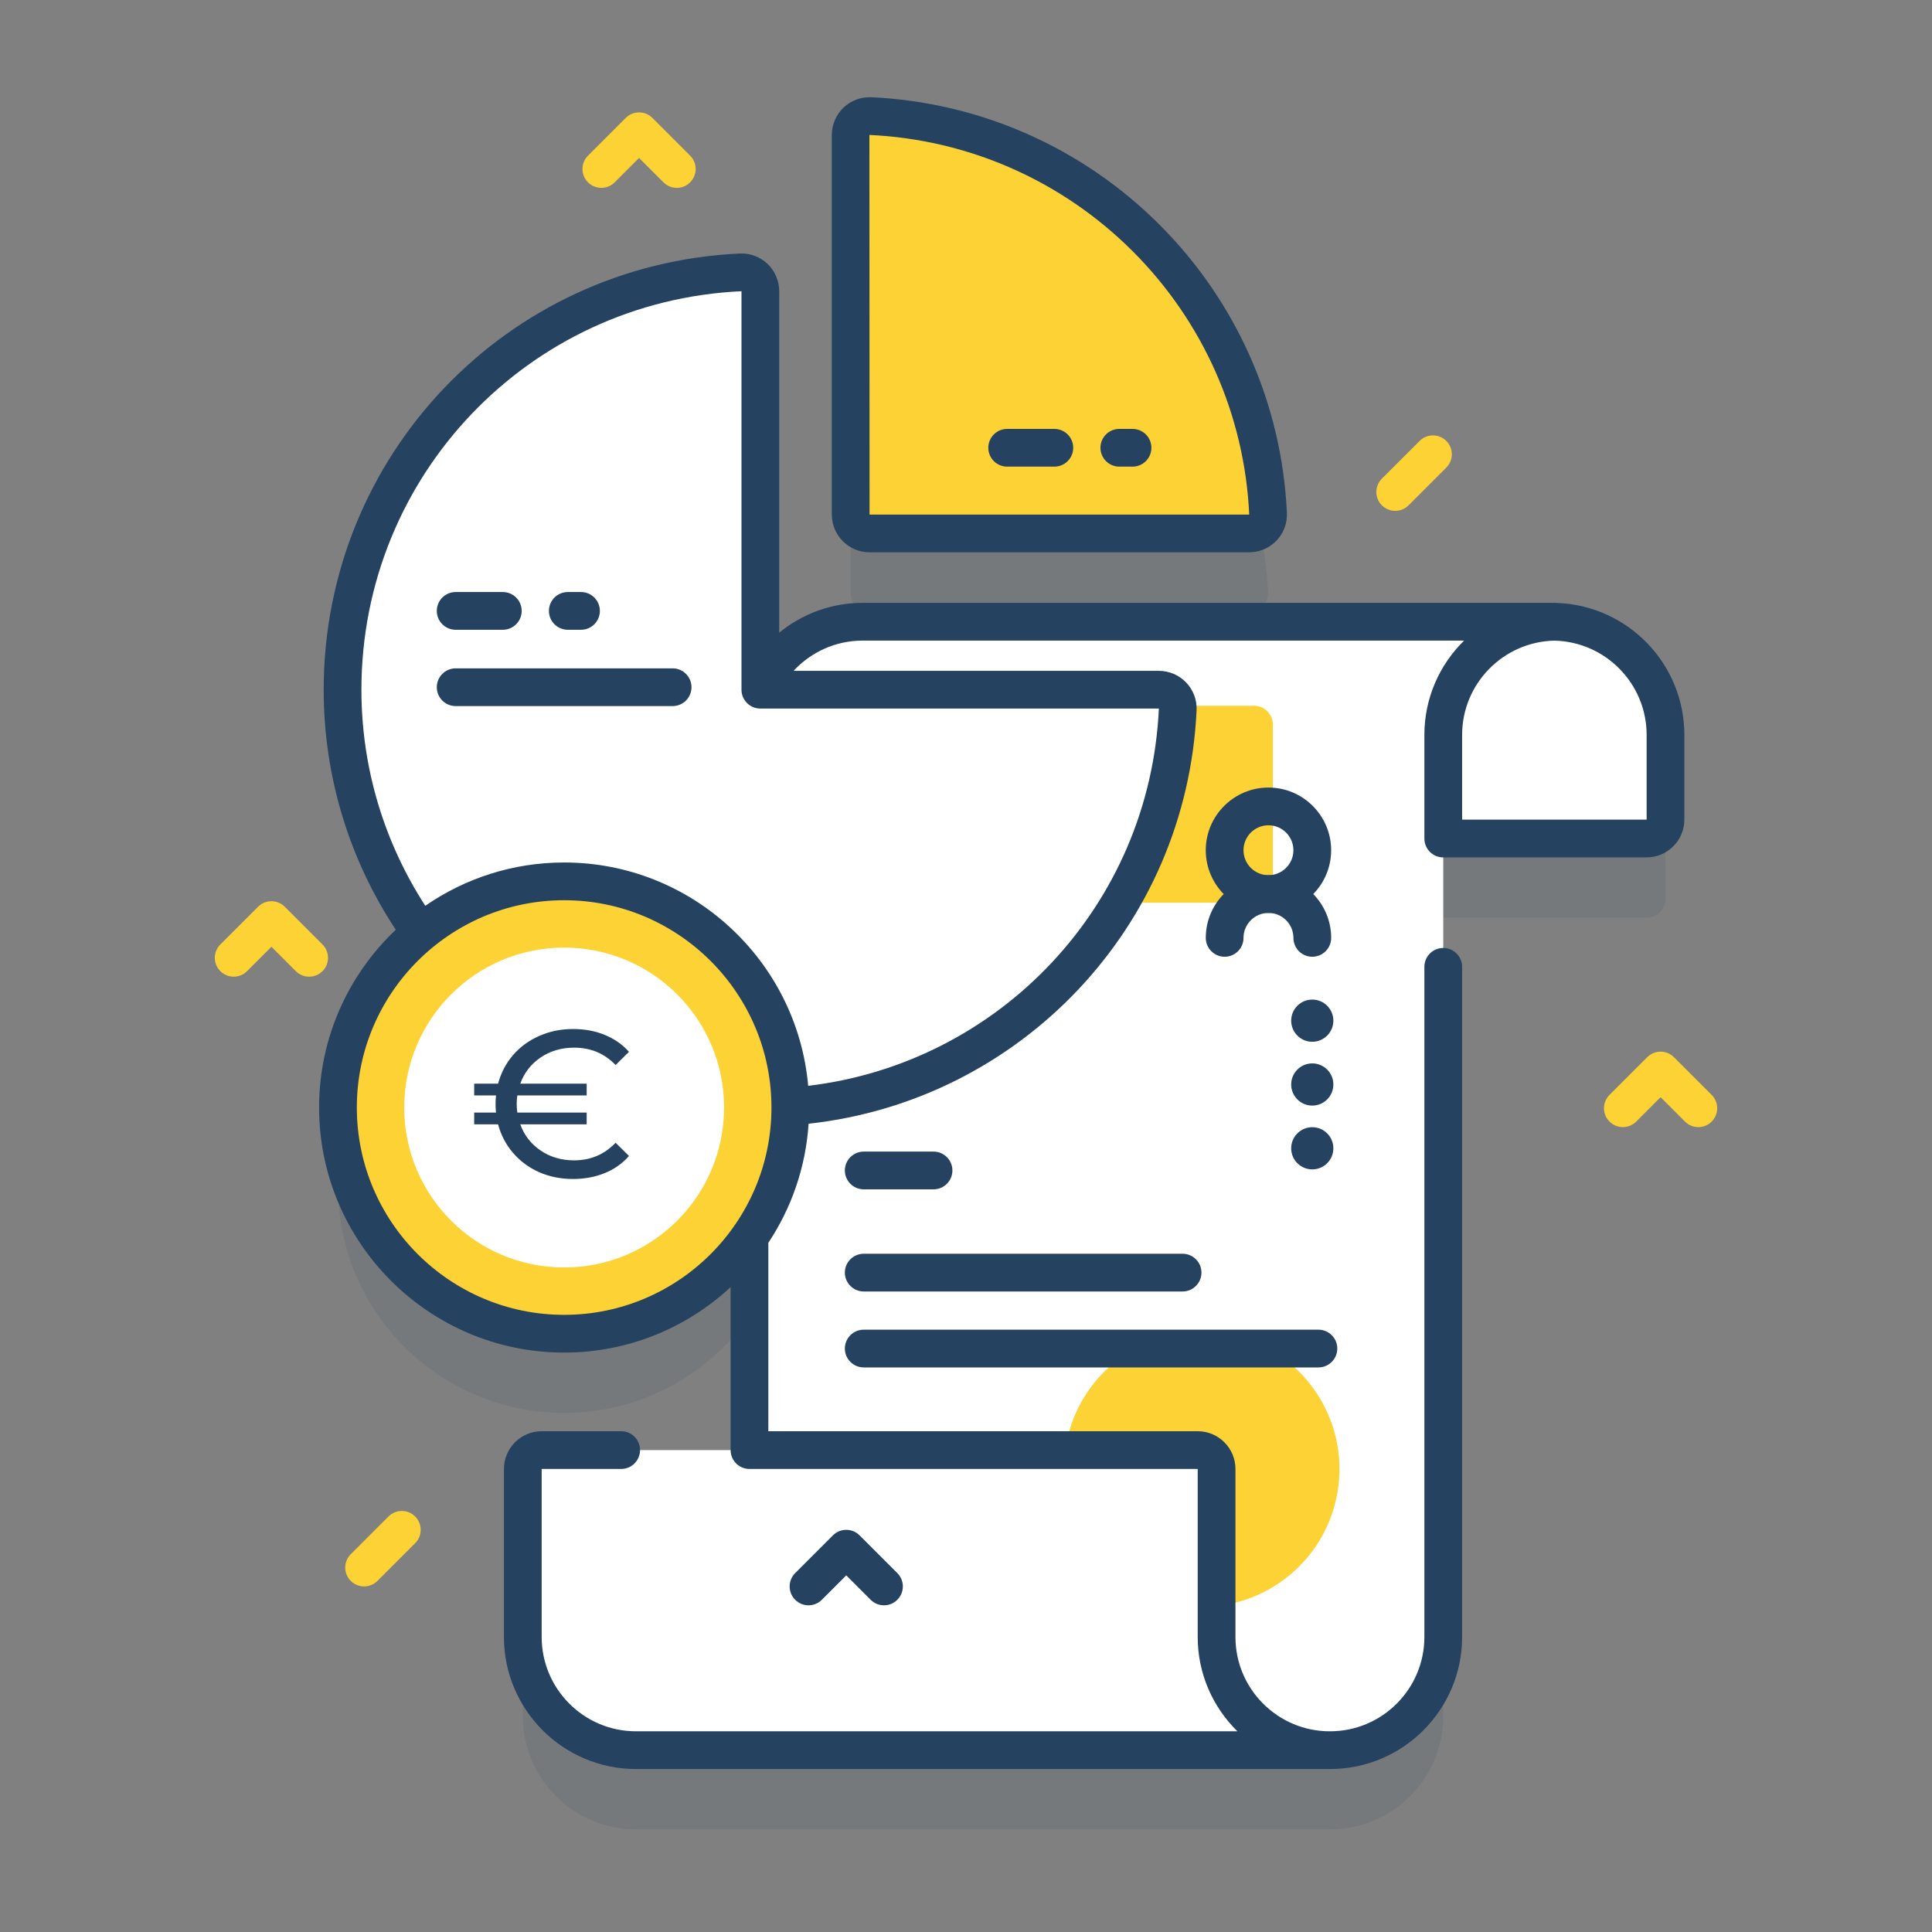
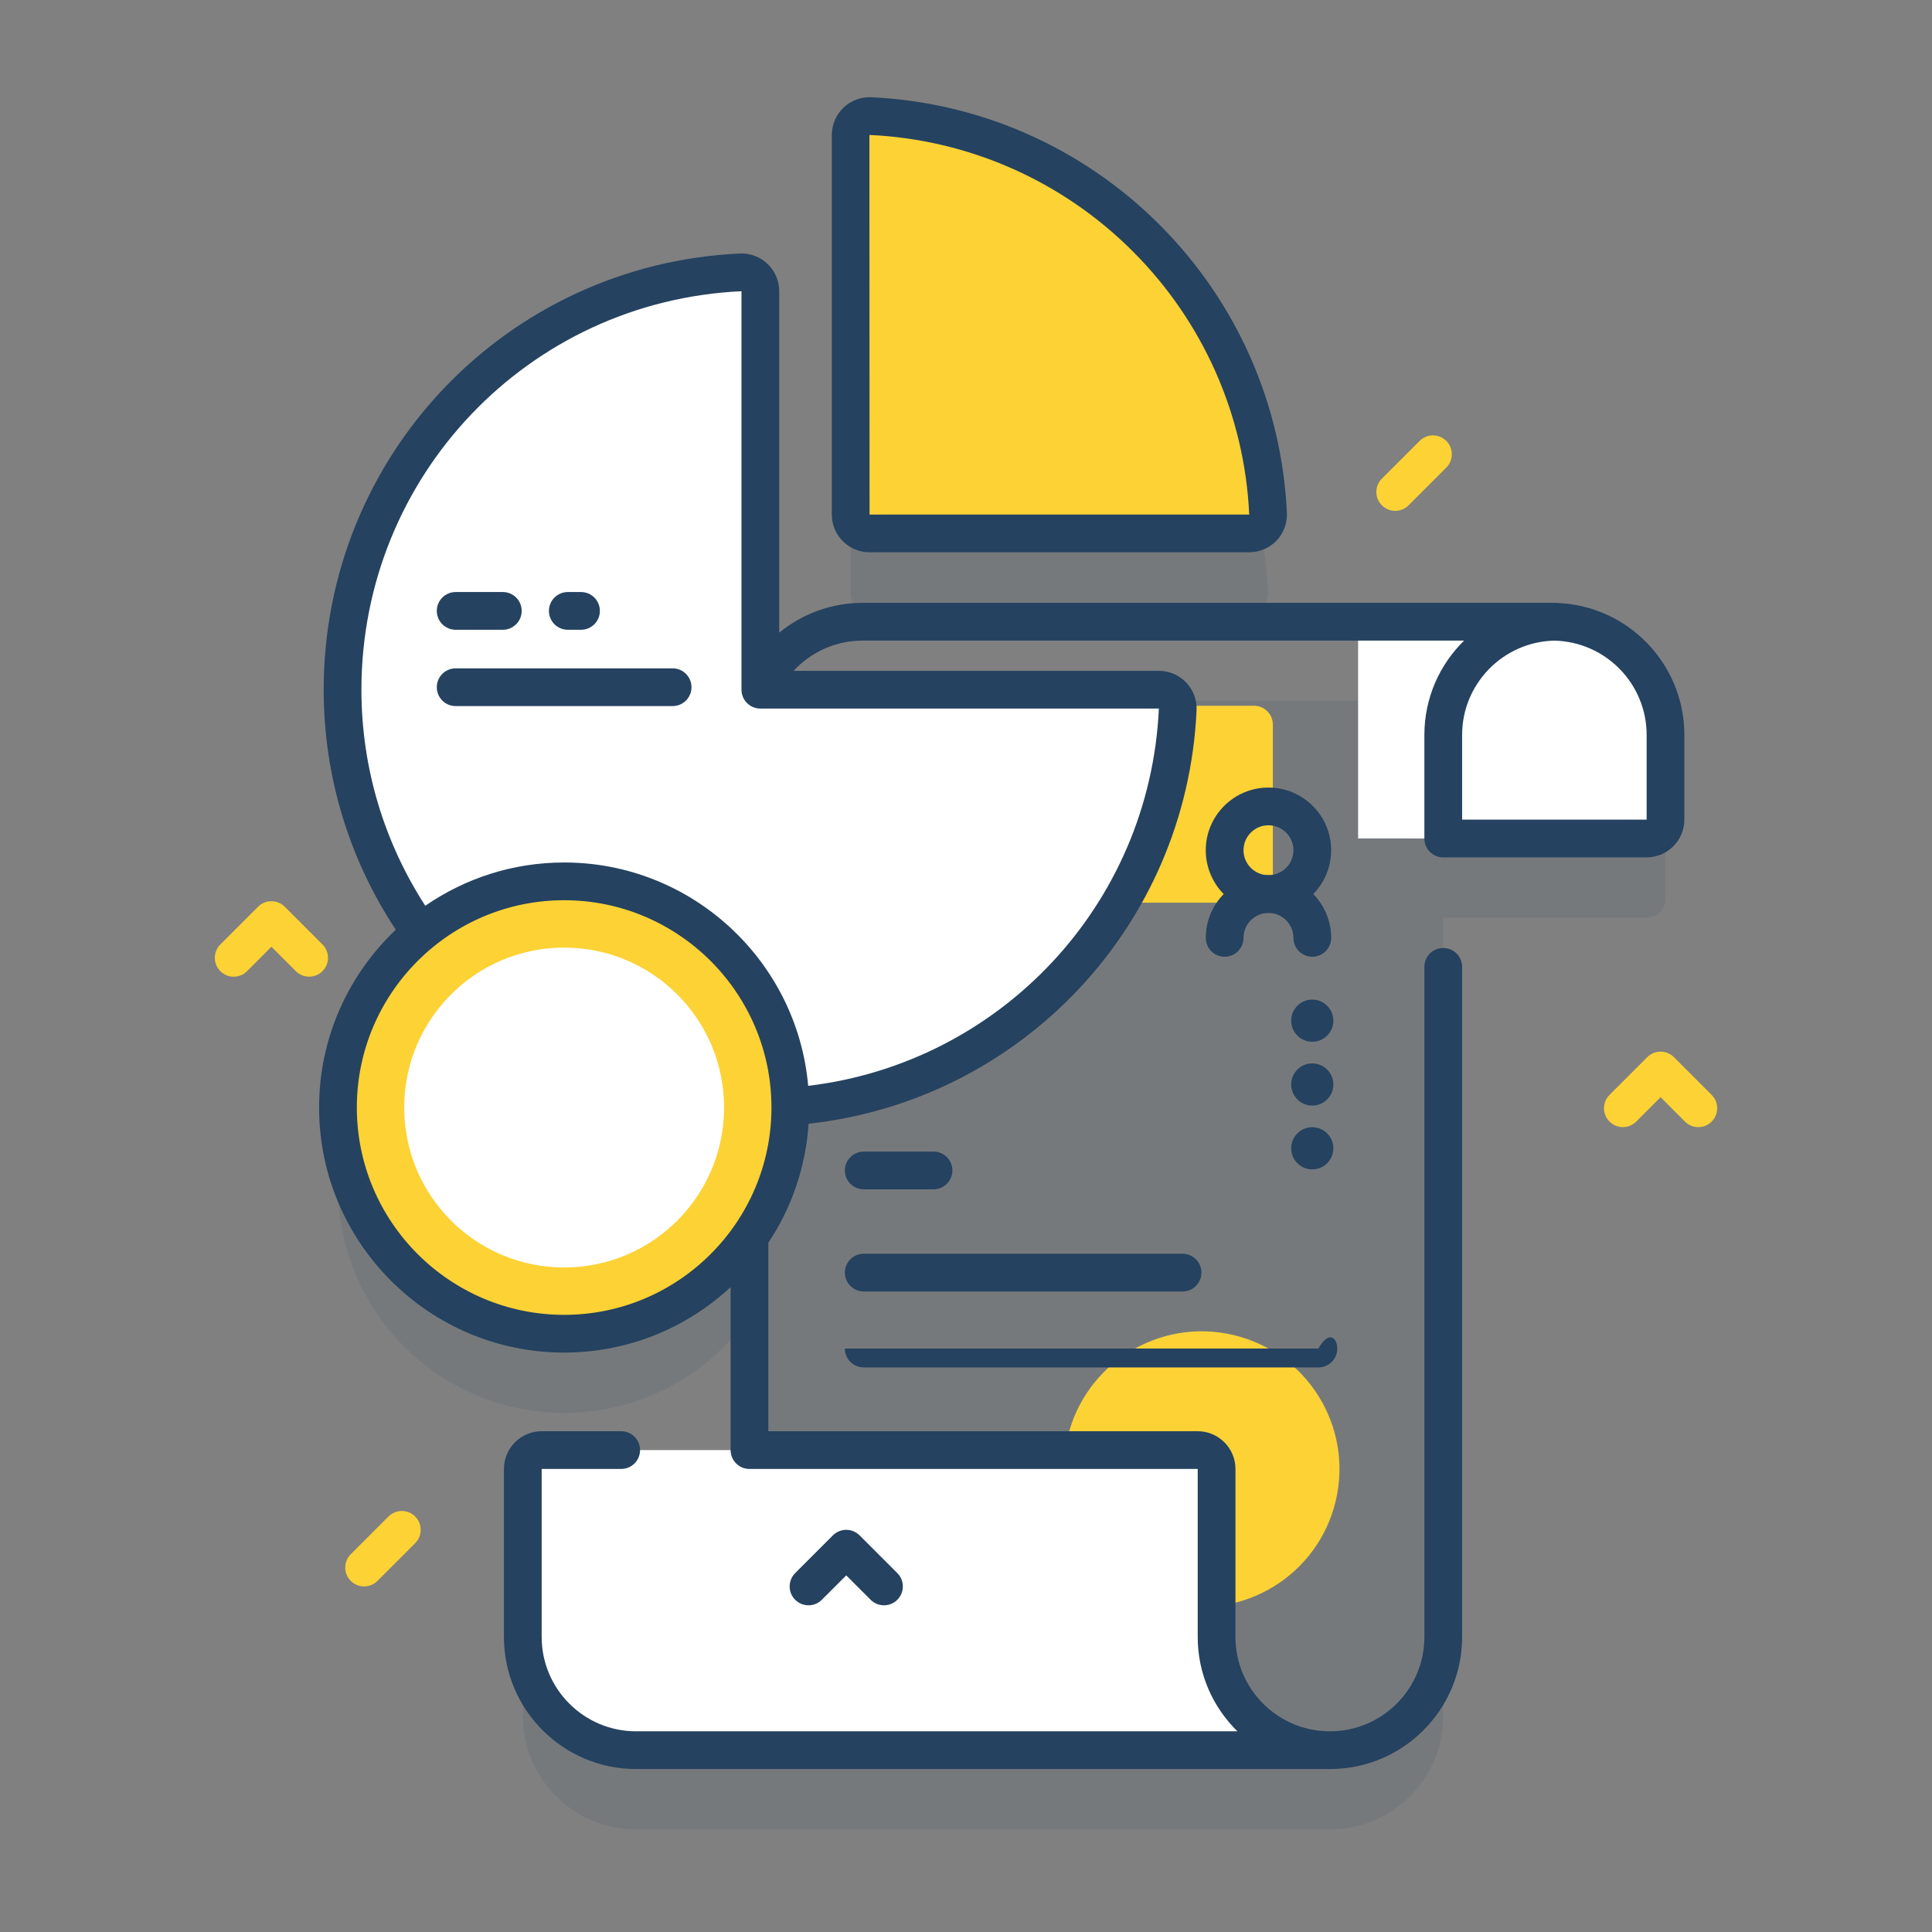
<svg xmlns="http://www.w3.org/2000/svg" width="128" height="128" viewBox="0 0 128 128" fill="none">
  <rect x="0" y="0" width="128" height="128" fill="#808080" stroke="none" />
  <path opacity="0.1" d="M102.974 46.444C103.023 46.443 103.071 46.44 103.12 46.44H57.155C53.013 46.44 49.655 49.798 49.655 53.94V70.043C46.946 66.174 42.458 63.642 37.376 63.642C29.1 63.642 22.391 70.351 22.391 78.627C22.391 86.903 29.1 93.612 37.376 93.612C42.458 93.612 46.946 91.08 49.655 87.211V101.322H35.887C35.197 101.322 34.637 101.882 34.637 102.572V113.703C34.637 117.846 37.995 121.203 42.137 121.203H88.102C88.097 121.203 88.092 121.203 88.087 121.203H88.121C92.261 121.203 95.621 117.846 95.621 113.703V60.803H109.094C109.784 60.803 110.344 60.243 110.344 59.553V53.941C110.344 49.842 107.056 46.514 102.974 46.444V46.444Z" fill="#254260" />
  <path opacity="0.1" d="M57.61 40.591H82.762C83.471 40.591 84.045 40.002 84.013 39.294C83.355 25.039 71.913 13.599 57.658 12.941C56.949 12.909 56.36 13.483 56.36 14.191V39.341C56.36 40.032 56.92 40.591 57.61 40.591Z" fill="#254260" />
  <path d="M110.344 54.303V48.691C110.344 44.549 106.986 41.191 102.844 41.191H89.978V55.553H109.094C109.784 55.553 110.344 54.993 110.344 54.303V54.303Z" fill="white" />
-   <path d="M103.12 41.19C98.978 41.19 95.62 44.548 95.62 48.69V108.453C95.62 112.595 92.26 115.953 88.12 115.953H49.655V48.69C49.655 44.548 53.013 41.19 57.155 41.19H103.12Z" fill="white" />
  <path d="M83.081 59.806H72.534C71.843 59.806 71.284 59.246 71.284 58.556V48.008C71.284 47.318 71.843 46.758 72.534 46.758H83.081C83.772 46.758 84.331 47.318 84.331 48.008V58.556C84.331 59.246 83.772 59.806 83.081 59.806V59.806Z" fill="#FCD235" />
  <path d="M88.588 99.001C89.511 94.046 86.241 89.28 81.286 88.358C76.33 87.435 71.565 90.704 70.642 95.66C69.72 100.616 72.989 105.381 77.945 106.304C82.9 107.226 87.666 103.957 88.588 99.001Z" fill="#FCD235" />
  <path d="M80.602 108.453V97.322C80.602 96.632 80.043 96.072 79.352 96.072H35.887C35.197 96.072 34.637 96.632 34.637 97.322V108.453C34.637 112.595 37.995 115.953 42.137 115.953H88.102C83.96 115.953 80.602 112.596 80.602 108.453Z" fill="white" />
  <path d="M78.349 85.564H57.224C56.534 85.564 55.974 85.004 55.974 84.314C55.974 83.624 56.534 83.064 57.224 83.064H78.349C79.04 83.064 79.599 83.624 79.599 84.314C79.599 85.004 79.04 85.564 78.349 85.564Z" fill="#254260" />
  <path d="M61.849 78.796H57.224C56.534 78.796 55.974 78.236 55.974 77.546C55.974 76.856 56.534 76.296 57.224 76.296H61.849C62.54 76.296 63.099 76.856 63.099 77.546C63.099 78.236 62.54 78.796 61.849 78.796Z" fill="#254260" />
-   <path d="M87.349 90.595H57.224C56.534 90.595 55.974 90.035 55.974 89.345C55.974 88.655 56.534 88.095 57.224 88.095H87.349C88.04 88.095 88.599 88.655 88.599 89.345C88.599 90.035 88.04 90.595 87.349 90.595Z" fill="#254260" />
+   <path d="M87.349 90.595H57.224C56.534 90.595 55.974 90.035 55.974 89.345H87.349C88.04 88.095 88.599 88.655 88.599 89.345C88.599 90.035 88.04 90.595 87.349 90.595Z" fill="#254260" />
  <path d="M84.038 60.483C81.748 60.483 79.885 58.62 79.885 56.33C79.885 54.04 81.749 52.177 84.038 52.177C86.329 52.177 88.192 54.04 88.192 56.33C88.192 58.62 86.329 60.483 84.038 60.483ZM84.038 54.677C83.127 54.677 82.385 55.419 82.385 56.33C82.385 57.242 83.127 57.983 84.038 57.983C84.95 57.983 85.692 57.242 85.692 56.33C85.692 55.419 84.95 54.677 84.038 54.677Z" fill="#254260" />
  <path d="M86.943 63.387C86.252 63.387 85.693 62.828 85.693 62.137C85.693 61.225 84.951 60.484 84.04 60.484C83.128 60.484 82.386 61.225 82.386 62.137C82.386 62.828 81.826 63.387 81.136 63.387C80.446 63.387 79.886 62.828 79.886 62.137C79.886 59.847 81.749 57.984 84.04 57.984C86.33 57.984 88.193 59.847 88.193 62.137C88.193 62.827 87.633 63.387 86.943 63.387Z" fill="#254260" />
  <path d="M76.778 45.694C77.487 45.694 78.061 46.284 78.028 46.992C77.35 61.679 65.228 73.377 50.375 73.377C35.088 73.377 22.695 60.984 22.695 45.694C22.695 30.842 34.393 18.722 49.078 18.044C49.786 18.012 50.375 18.586 50.375 19.295V45.694H76.778V45.694Z" fill="white" />
  <path d="M82.762 35.341H57.61C56.919 35.341 56.36 34.782 56.36 34.091V8.942C56.36 8.233 56.949 7.659 57.658 7.691C71.913 8.349 83.354 19.788 84.012 34.043C84.045 34.752 83.471 35.341 82.762 35.341V35.341Z" fill="#FCD235" />
  <path d="M47.959 83.967C53.81 78.116 53.81 68.629 47.959 62.778C42.107 56.927 32.621 56.927 26.77 62.778C20.919 68.629 20.919 78.116 26.77 83.967C32.621 89.818 42.107 89.818 47.959 83.967Z" fill="#FCD235" />
  <path d="M103.212 39.95C103.181 39.948 103.151 39.941 103.119 39.941H57.154C55.058 39.941 53.134 40.682 51.625 41.916V19.294C51.625 18.613 51.343 17.953 50.85 17.482C50.36 17.015 49.695 16.765 49.02 16.796C33.557 17.509 21.445 30.203 21.445 45.694C21.445 51.565 23.205 57.031 26.221 61.597C23.096 64.558 21.141 68.742 21.141 73.377C21.141 82.329 28.424 89.612 37.376 89.612C41.63 89.612 45.506 87.965 48.404 85.277V96.072H48.405C48.405 96.763 48.964 97.322 49.655 97.322H79.351V108.453C79.351 110.899 80.36 113.114 81.983 114.703H42.137C38.69 114.703 35.887 111.899 35.887 108.453V97.322H41.155C41.845 97.322 42.405 96.763 42.405 96.072C42.405 95.382 41.845 94.822 41.155 94.822H35.887C34.508 94.822 33.387 95.944 33.387 97.322V108.453C33.387 113.278 37.312 117.203 42.137 117.203H88.102H88.119C92.944 117.203 96.869 113.278 96.869 108.453V64.056C96.869 63.365 96.309 62.806 95.619 62.806C94.929 62.806 94.369 63.365 94.369 64.056V108.453C94.369 111.899 91.565 114.703 88.119 114.703H88.102C84.655 114.703 81.852 111.899 81.852 108.453V97.322C81.852 95.944 80.73 94.822 79.352 94.822H50.904V82.339C52.426 80.049 53.381 77.352 53.571 74.45C67.579 72.918 78.613 61.435 79.277 47.049C79.308 46.376 79.057 45.709 78.59 45.22C78.119 44.727 77.459 44.444 76.778 44.444H52.577C53.719 43.214 55.347 42.441 57.154 42.441H97.001C95.378 44.03 94.369 46.245 94.369 48.691V55.556C94.369 56.246 94.929 56.806 95.619 56.806C95.628 56.806 95.637 56.803 95.646 56.803H109.093C110.472 56.803 111.593 55.681 111.593 54.303V48.691C111.594 43.989 107.866 40.144 103.212 39.95ZM37.376 87.112C29.802 87.112 23.641 80.95 23.641 73.377C23.641 65.803 29.802 59.642 37.376 59.642C44.949 59.642 51.111 65.803 51.111 73.377C51.111 80.95 44.949 87.112 37.376 87.112ZM76.779 46.934C76.177 59.991 66.223 70.431 53.544 71.939C52.813 63.658 45.843 57.142 37.376 57.142C33.962 57.142 30.793 58.203 28.176 60.01C25.504 55.881 23.945 50.968 23.945 45.694C23.945 31.542 35.01 19.945 49.125 19.294V45.694C49.125 46.385 49.685 46.944 50.375 46.944H76.778L76.779 46.934ZM109.094 54.303H96.869V48.691C96.869 45.291 99.599 42.518 102.981 42.444C106.364 42.518 109.094 45.291 109.094 48.691V54.303Z" fill="#254260" />
  <path d="M54.45 105.989L56.066 104.373L57.682 105.989C57.926 106.234 58.246 106.355 58.566 106.355C58.886 106.355 59.206 106.234 59.45 105.989C59.938 105.501 59.938 104.71 59.45 104.222L56.95 101.722C56.462 101.233 55.67 101.233 55.182 101.722L52.682 104.222C52.194 104.71 52.194 105.501 52.682 105.989C53.17 106.478 53.962 106.478 54.45 105.989Z" fill="#254260" />
  <path d="M57.61 36.591H82.762C83.443 36.591 84.104 36.309 84.575 35.816C85.042 35.326 85.292 34.659 85.261 33.986C84.928 26.78 81.93 19.996 76.818 14.884C71.706 9.773 64.922 6.775 57.715 6.442C57.042 6.414 56.375 6.661 55.886 7.129C55.393 7.599 55.11 8.26 55.11 8.941V34.091C55.11 35.47 56.231 36.591 57.61 36.591V36.591ZM75.05 16.652C79.721 21.322 82.46 27.519 82.764 34.091C82.764 34.091 82.763 34.091 82.762 34.091H57.61L57.6 8.94C64.183 9.244 70.38 11.983 75.05 16.652V16.652Z" fill="#254260" />
  <path d="M37.376 83.973C43.228 83.973 47.972 79.229 47.972 73.377C47.972 67.525 43.228 62.781 37.376 62.781C31.524 62.781 26.78 67.525 26.78 73.377C26.78 79.229 31.524 83.973 37.376 83.973Z" fill="white" />
  <path d="M44.563 46.78H30.189C29.498 46.78 28.939 46.22 28.939 45.53C28.939 44.84 29.498 44.28 30.189 44.28H44.563C45.254 44.28 45.813 44.84 45.813 45.53C45.813 46.22 45.254 46.78 44.563 46.78Z" fill="#254260" />
  <path d="M33.313 41.724H30.189C29.498 41.724 28.939 41.164 28.939 40.474C28.939 39.783 29.498 39.224 30.189 39.224H33.313C34.004 39.224 34.563 39.783 34.563 40.474C34.563 41.164 34.004 41.724 33.313 41.724Z" fill="#254260" />
  <path d="M38.493 41.724H37.618C36.928 41.724 36.368 41.164 36.368 40.474C36.368 39.783 36.928 39.224 37.618 39.224H38.493C39.184 39.224 39.743 39.783 39.743 40.474C39.743 41.164 39.184 41.724 38.493 41.724Z" fill="#254260" />
-   <path d="M69.853 30.916H66.728C66.038 30.916 65.478 30.356 65.478 29.666C65.478 28.976 66.038 28.416 66.728 28.416H69.853C70.544 28.416 71.103 28.976 71.103 29.666C71.103 30.356 70.544 30.916 69.853 30.916Z" fill="#254260" />
-   <path d="M75.033 30.916H74.158C73.468 30.916 72.908 30.356 72.908 29.666C72.908 28.976 73.468 28.416 74.158 28.416H75.033C75.724 28.416 76.283 28.976 76.283 29.666C76.283 30.356 75.724 30.916 75.033 30.916Z" fill="#254260" />
  <path d="M86.941 69.02C86.17 69.02 85.544 68.394 85.544 67.623C85.544 66.851 86.17 66.225 86.941 66.225C87.713 66.225 88.339 66.851 88.339 67.623C88.339 68.394 87.713 69.02 86.941 69.02Z" fill="#254260" />
  <path d="M86.941 73.248C87.713 73.248 88.339 72.622 88.339 71.85C88.339 71.078 87.713 70.453 86.941 70.453C86.17 70.453 85.544 71.078 85.544 71.85C85.544 72.622 86.17 73.248 86.941 73.248Z" fill="#254260" />
  <path d="M88.339 76.078C88.339 76.85 87.713 77.475 86.941 77.475C86.17 77.475 85.544 76.85 85.544 76.078C85.544 75.306 86.17 74.68 86.941 74.68C87.713 74.68 88.339 75.306 88.339 76.078Z" fill="#254260" />
  <path d="M92.437 33.846C92.117 33.846 91.797 33.724 91.553 33.48C91.065 32.992 91.065 32.2 91.553 31.712L94.053 29.212C94.541 28.724 95.333 28.724 95.821 29.212C96.309 29.701 96.309 30.492 95.821 30.98L93.321 33.48C93.077 33.724 92.757 33.846 92.437 33.846Z" fill="#FCD235" />
  <path d="M24.122 105.105C23.802 105.105 23.483 104.984 23.238 104.739C22.75 104.251 22.75 103.46 23.238 102.972L25.738 100.472C26.227 99.984 27.018 99.984 27.506 100.472C27.994 100.96 27.994 101.751 27.506 102.239L25.006 104.739C24.762 104.984 24.442 105.105 24.122 105.105Z" fill="#FCD235" />
  <path d="M112.518 74.675C112.198 74.675 111.878 74.553 111.634 74.308L110.018 72.692L108.402 74.308C107.914 74.797 107.123 74.797 106.634 74.308C106.146 73.82 106.146 73.029 106.634 72.541L109.134 70.041C109.623 69.553 110.414 69.553 110.902 70.041L113.402 72.541C113.89 73.029 113.89 73.82 113.402 74.308C113.158 74.553 112.838 74.675 112.518 74.675Z" fill="#FCD235" />
  <path d="M20.482 64.708C20.162 64.708 19.842 64.586 19.598 64.342L17.982 62.726L16.366 64.342C15.878 64.83 15.086 64.83 14.598 64.342C14.11 63.854 14.11 63.062 14.598 62.574L17.098 60.074C17.586 59.586 18.378 59.586 18.866 60.074L21.366 62.574C21.854 63.062 21.854 63.854 21.366 64.342C21.122 64.586 20.802 64.708 20.482 64.708Z" fill="#FCD235" />
-   <path d="M44.84 12.447C44.52 12.447 44.2 12.325 43.956 12.08L42.34 10.464L40.724 12.08C40.236 12.569 39.445 12.569 38.956 12.08C38.468 11.592 38.468 10.801 38.956 10.313L41.456 7.813C41.945 7.324 42.736 7.324 43.224 7.813L45.724 10.313C46.212 10.801 46.212 11.592 45.724 12.08C45.48 12.325 45.16 12.447 44.84 12.447Z" fill="#FCD235" />
-   <path d="M38.036 76.876C39.128 76.876 40.044 76.487 40.784 75.71L41.672 76.585C41.237 77.084 40.7 77.463 40.062 77.722C39.424 77.981 38.725 78.111 37.967 78.111C37.162 78.111 36.417 77.963 35.732 77.667C35.048 77.362 34.469 76.936 33.998 76.39C33.526 75.844 33.193 75.211 32.998 74.489H31.416V73.712H32.86C32.841 73.471 32.832 73.282 32.832 73.143C32.832 73.004 32.841 72.814 32.86 72.574H31.416V71.797H32.998C33.193 71.075 33.526 70.441 33.998 69.895C34.469 69.35 35.048 68.929 35.732 68.633C36.417 68.327 37.162 68.175 37.967 68.175C38.734 68.175 39.433 68.304 40.062 68.563C40.7 68.822 41.237 69.197 41.672 69.687L40.784 70.562C40.053 69.794 39.137 69.41 38.036 69.41C37.194 69.41 36.454 69.627 35.816 70.062C35.177 70.497 34.728 71.075 34.469 71.797H38.869V72.574H34.275C34.247 72.75 34.233 72.939 34.233 73.143C34.233 73.337 34.247 73.527 34.275 73.712H38.869V74.489H34.469C34.728 75.211 35.177 75.789 35.816 76.224C36.454 76.659 37.194 76.876 38.036 76.876Z" fill="#254260" />
</svg>